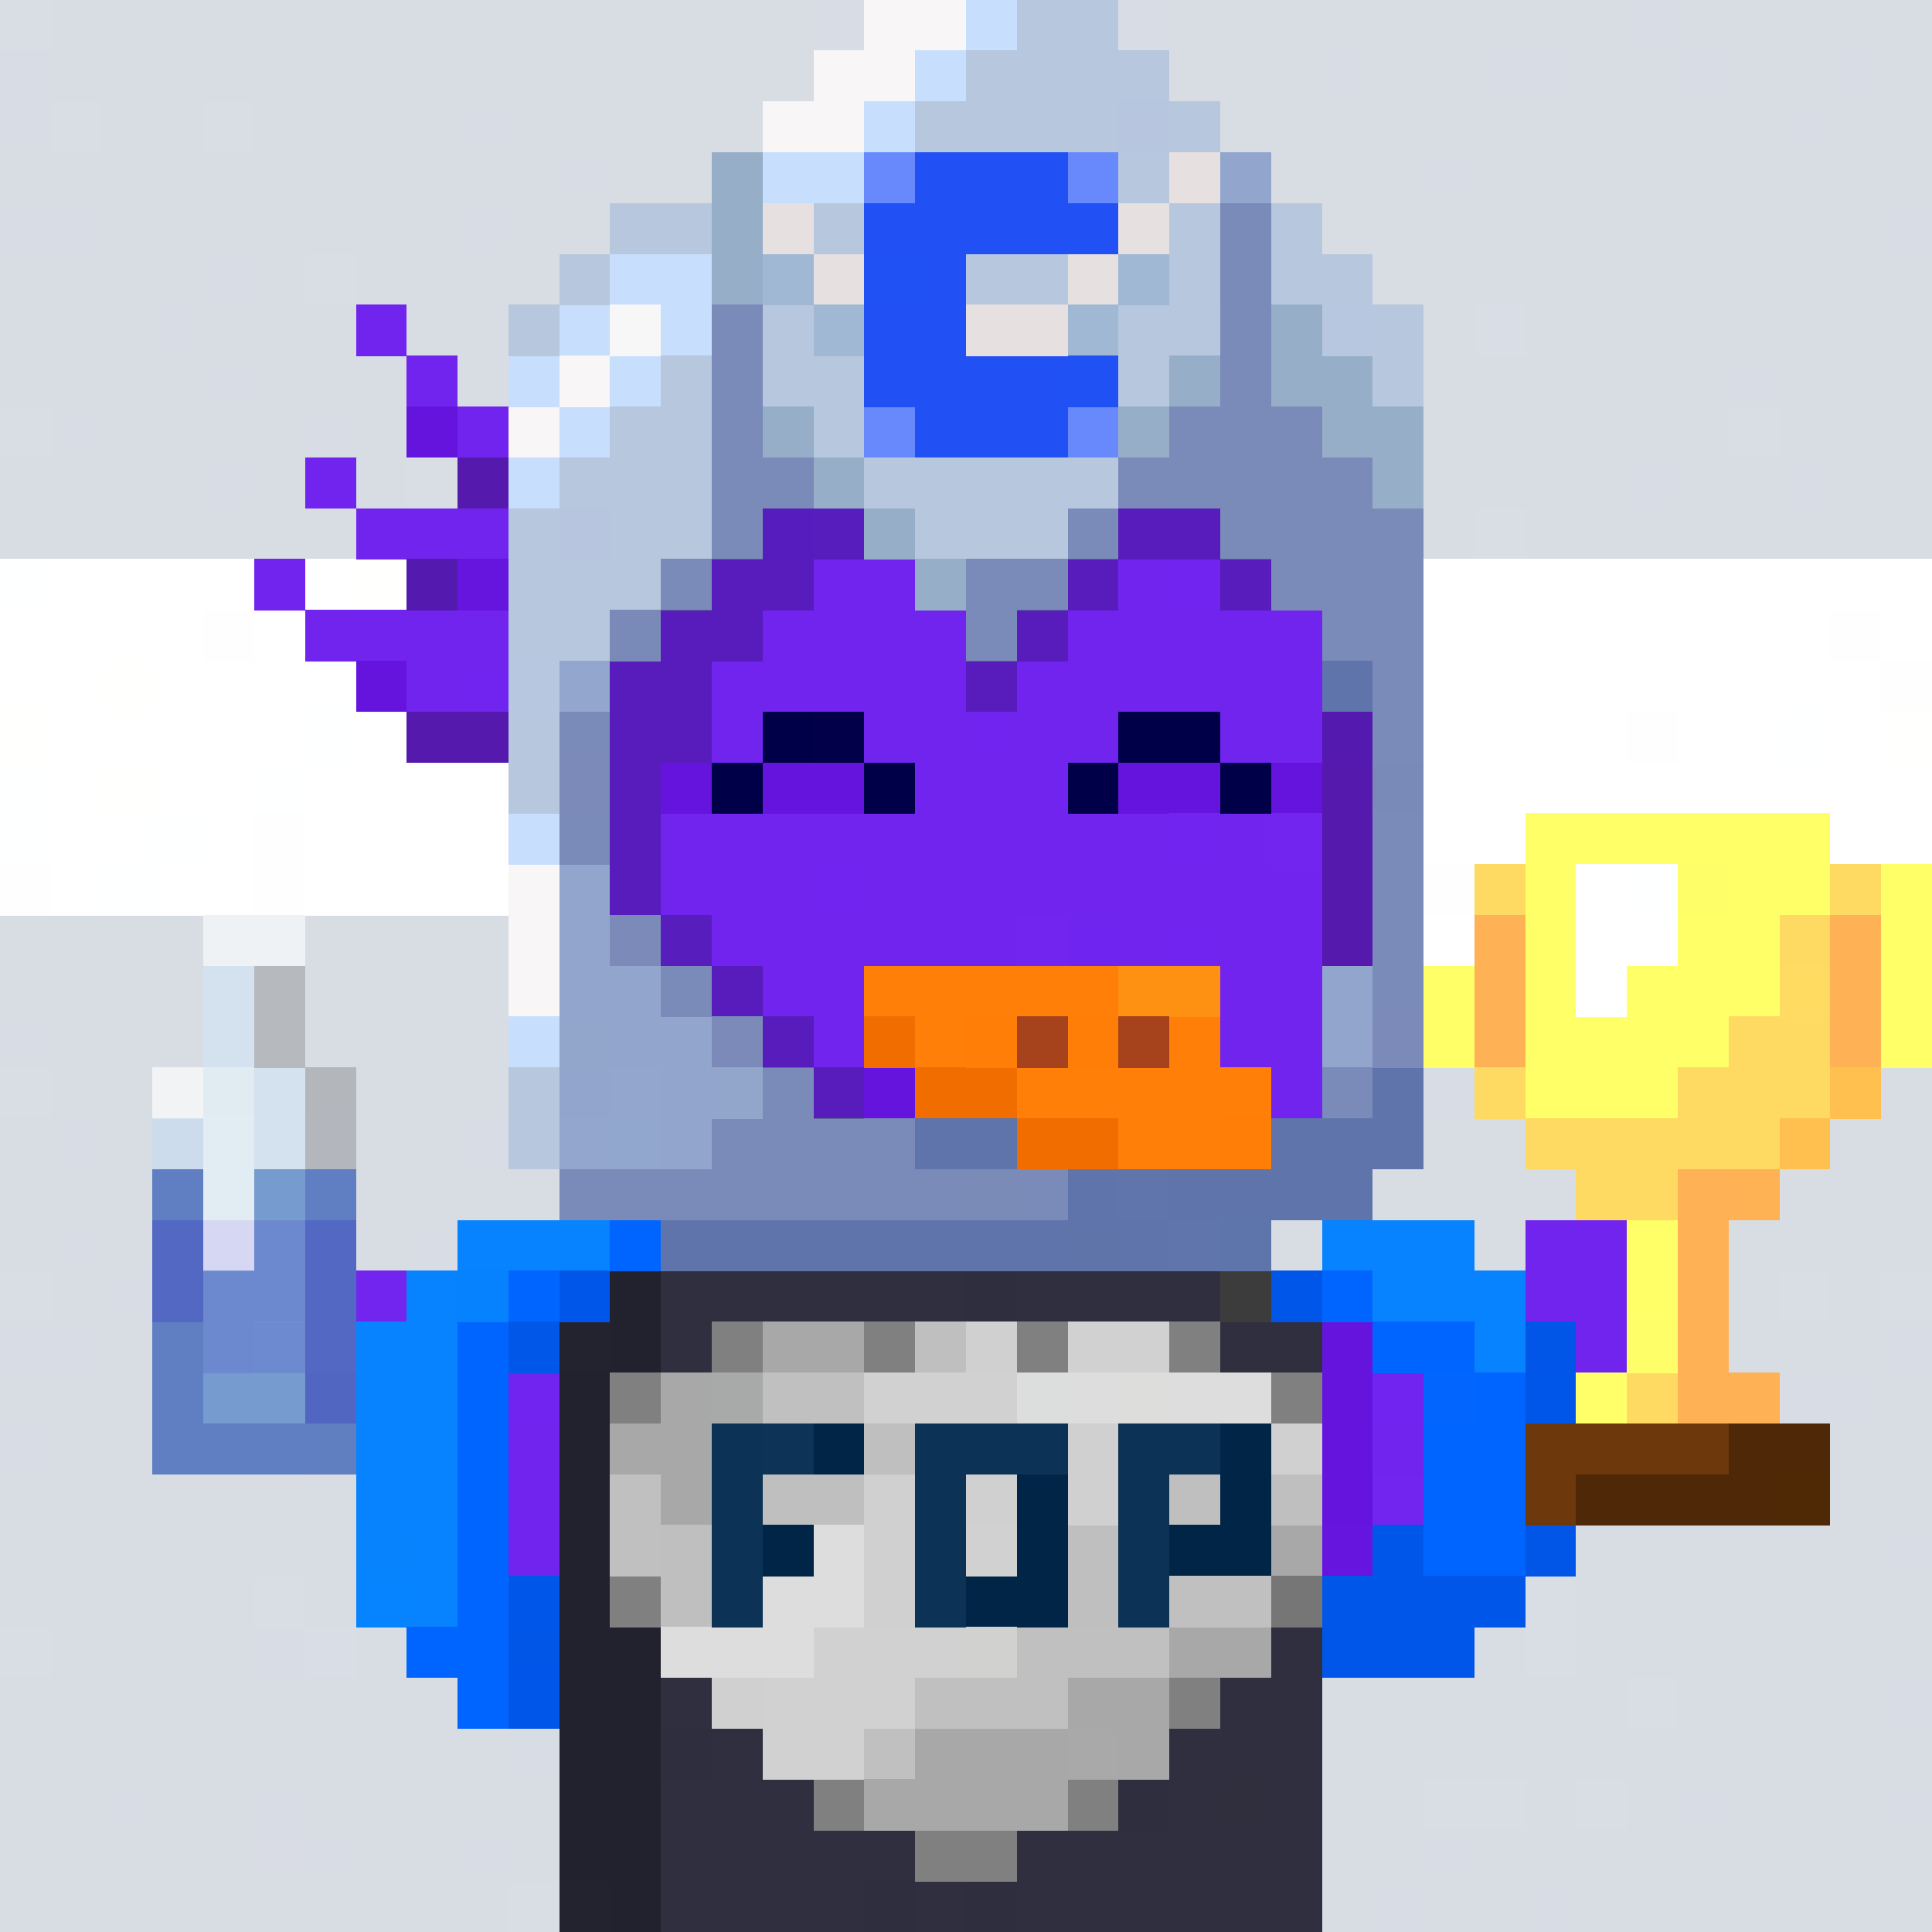
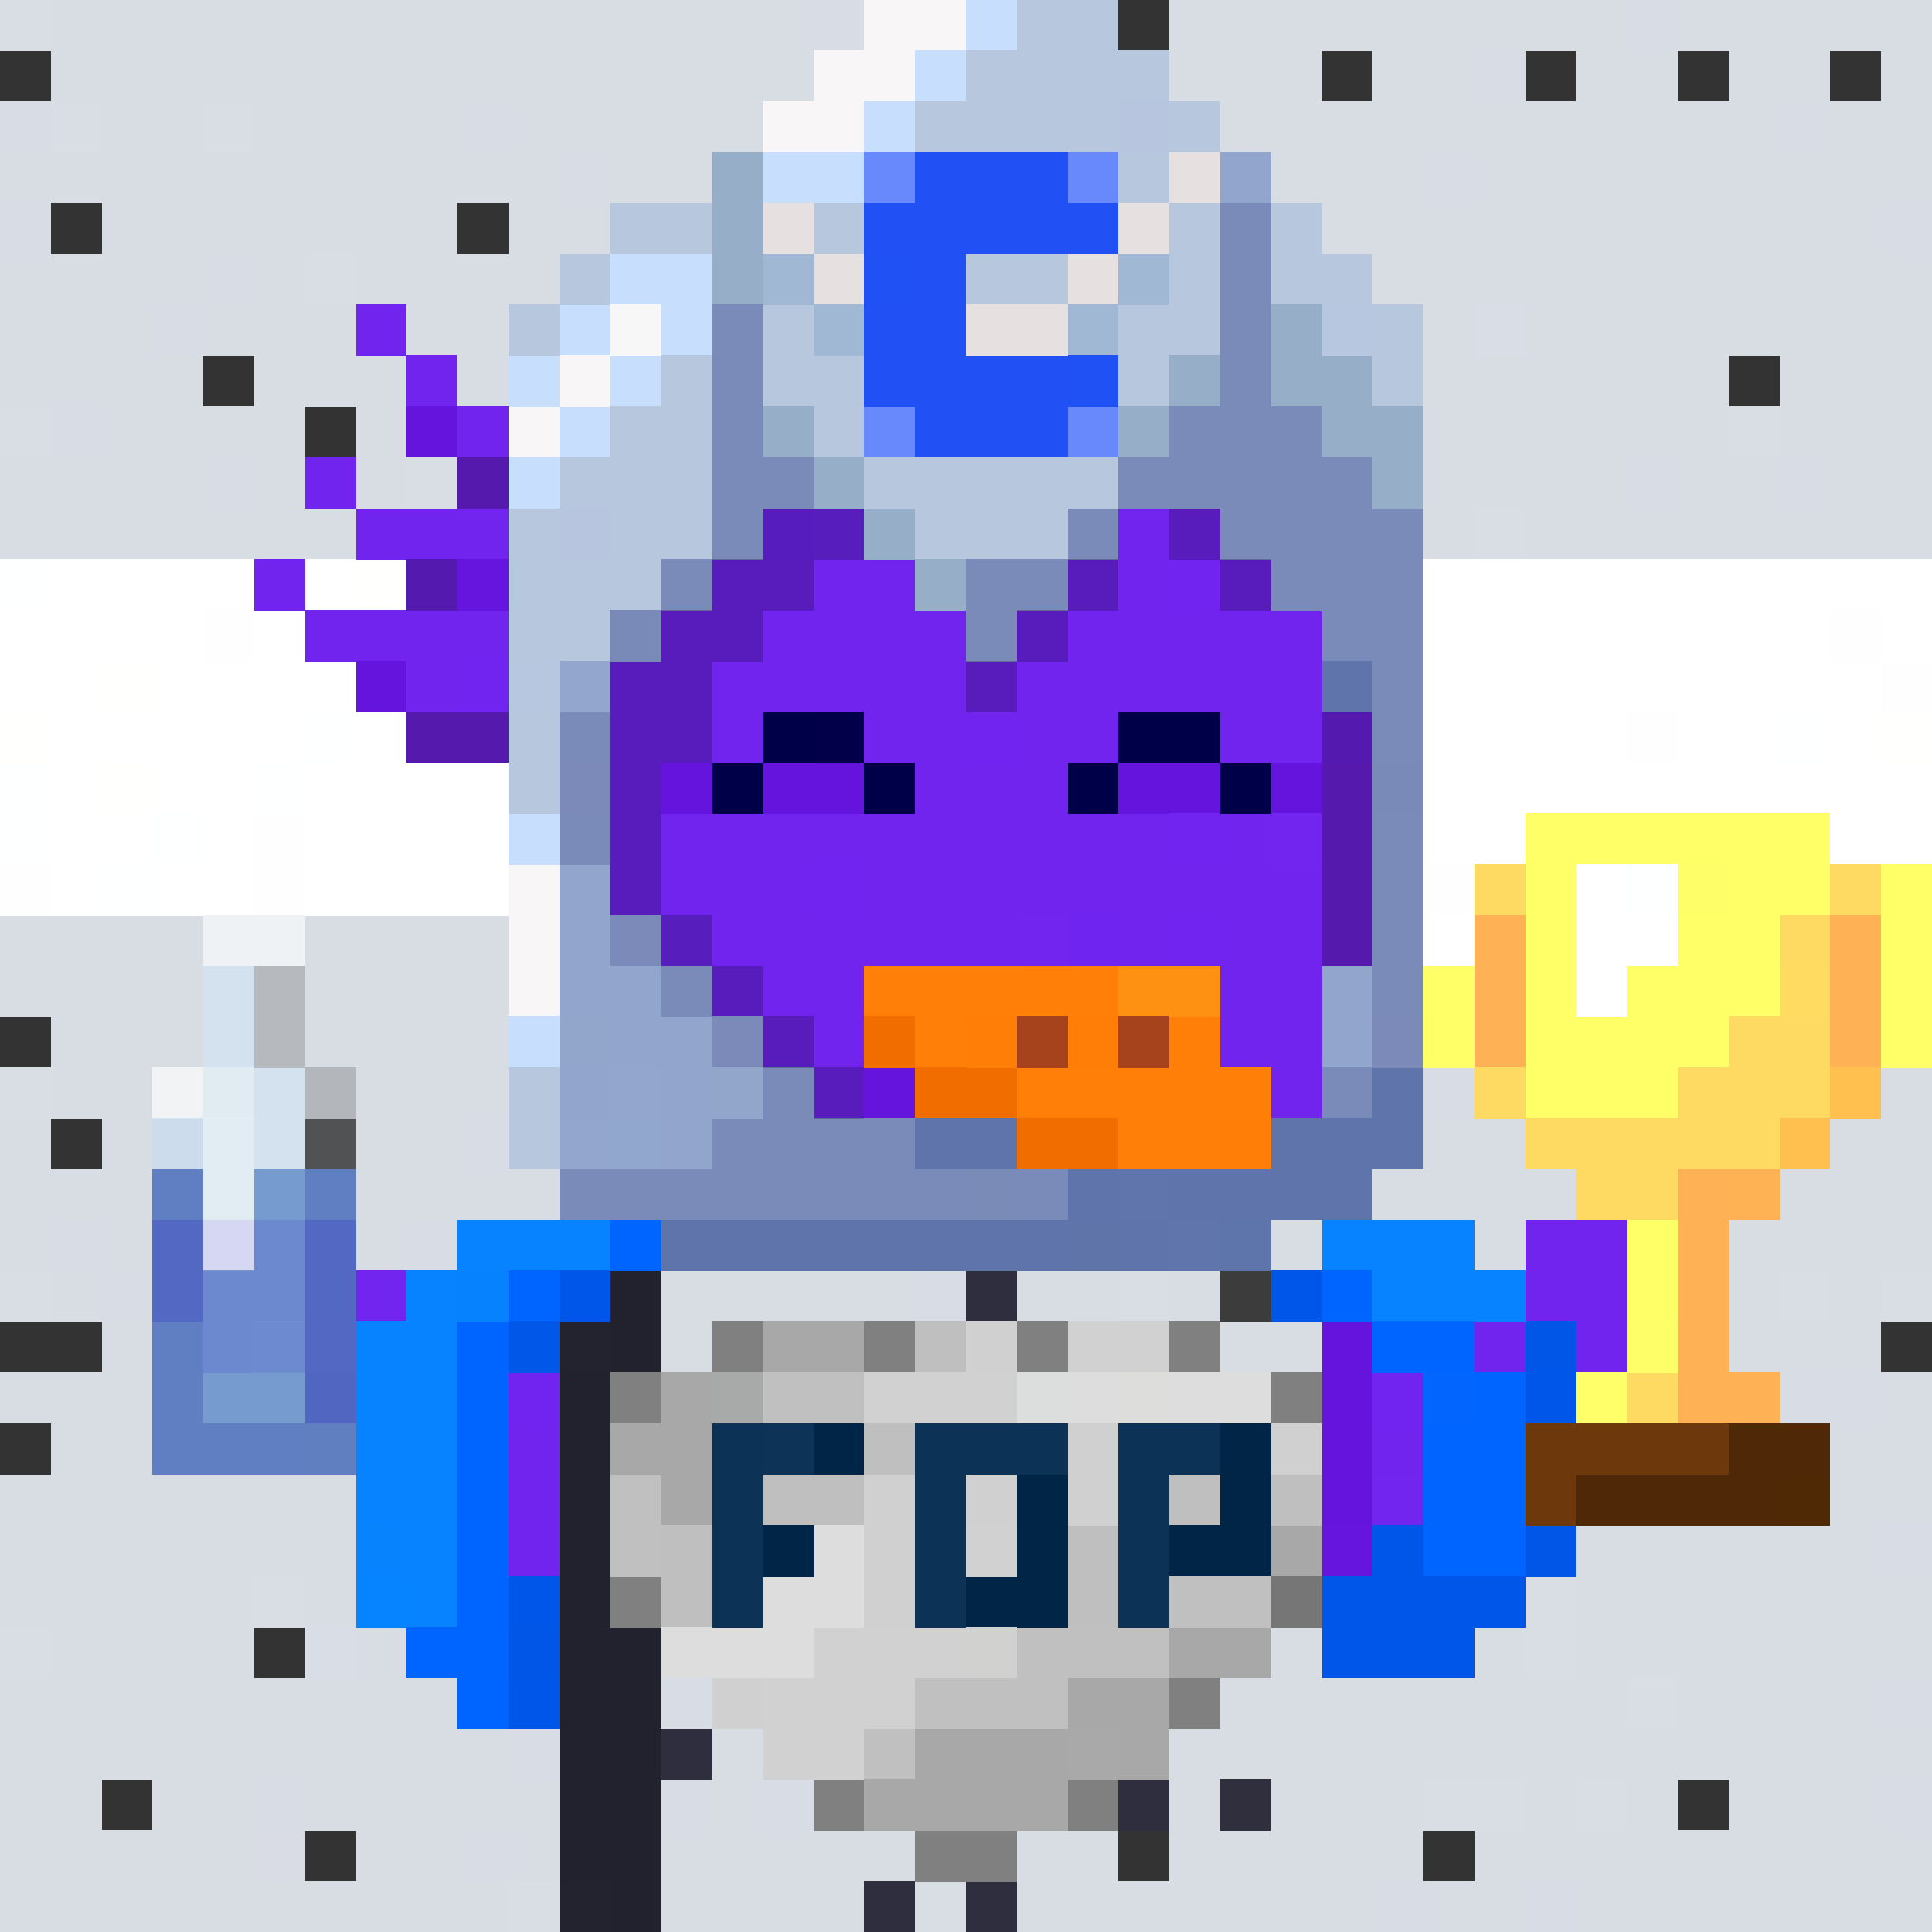
<svg xmlns="http://www.w3.org/2000/svg" height="320" width="320" style="background: #FFF;" viewBox="0 0 320 320">
  <rect x="0" y="0" width="320" height="320" fill="#333333" stroke="none" />
  <svg shape-rendering="crispEdges" viewBox="0 -0.5 38 38">
    <path stroke="#d9dde4" stroke-width="1.01" d="M0 0h1m19 0h1M1 2h1m2 0h1m18 1h1M6 5h1m18 0h1m-3 1h1M8 7h1M0 8h1m33 0h1M8 9h1m20 1h1m-16 8h1m11 0h1m7 0h1M0 21h1m15 1h1m1 0h2m3 0h1m-12 1h1m2 0h1m0 1h1m9 0h1M0 25h1m21 0h1m12 0h1m1 0h1m-19 1h1m-7 1h1m13 2h1M8 30h1m20 0h1M5 31h1m15 0h1m8 0h1M0 32h1m29 0h1m1 1h1m-16 1h1m2 1h1m7 0h2m1 0h1m-22 2h1m7 0h1" />
    <path stroke="#d8dde4" stroke-width="1.01" d="M1 0h15m1 0h1m1 0h1m1 0h1m1 0h9m1 0h5M1 1h21m1 0h3m1 0h2m2 0h2m1 0h2m1 0h1M2 2h2m1 0h4m1 0h25m1 0h2M0 3h11m1 0h2m1 0h6m1 0h1m1 0h4m1 0h9M2 4h7m1 0h13m1 0h13M0 5h4m1 0h1m1 0h15m1 0h2m1 0h12M0 6h3m1 0h11m1 0h5m3 0h5m1 0h8M0 7h4m1 0h3m1 0h8m2 0h1m2 0h3m1 0h8m1 0h3M2 8h4m1 0h18m1 0h8m1 0h3M0 9h4m1 0h3m2 0h5m2 0h7m1 0h1m1 0h5m1 0h2m1 0h2M0 10h11m1 0h13m1 0h3m1 0h8M0 18h14m1 0h3m2 0h2m1 0h3m1 0h7m1 0h3M0 19h5m1 0h5m1 0h21m2 0h3M1 20h15m1 0h1m1 0h8m1 0h1m1 0h5m1 0h2M1 21h18m1 0h8m1 0h9M0 22h1m1 0h4m1 0h2m1 0h6m1 0h1m2 0h3m1 0h6m1 0h1m1 0h5M0 23h12m1 0h2m3 0h3m1 0h1m1 0h14M0 24h1m1 0h4m1 0h1m1 0h1m1 0h3m1 0h1m1 0h9m1 0h4m1 0h6M1 25h1m1 0h2m1 0h12m1 0h3m1 0h2m1 0h9m1 0h1M2 26h3m1 0h3m1 0h6m1 0h2m1 0h13m1 0h3M0 27h13m1 0h1m1 0h12m1 0h6m2 0h1M1 28h9m1 0h27M0 29h8m2 0h5m1 0h3m2 0h6m1 0h7m1 0h2M0 30h8m3 0h10m1 0h4m2 0h1m1 0h7M0 31h5m1 0h15m1 0h8m1 0h7M1 32h4m2 0h23m1 0h7M0 33h13m1 0h2m1 0h1m2 0h12m1 0h4M0 34h10m1 0h5m2 0h2m1 0h1m1 0h15M0 35h2m1 0h2m1 0h7m1 0h1m1 0h4m2 0h6m2 0h1m1 0h1m1 0h3M0 36h5m2 0h2m1 0h12m1 0h5m1 0h9M0 37h10m1 0h7m1 0h8m1 0h2m1 0h7" />
    <path stroke="#d8dde5" stroke-width="1.01" d="M16 0h1m15 0h1M22 1h1m6 0h1M9 2h1m25 0h1M11 3h1m2 0h1m6 0h1m6 0h1M0 4h1m22 0h1m13 0h1M4 5h1M3 6h1m11 0h1m5 0h2m-5 1h1m1 0h1M1 8h1m23 0h1M4 9h1m11 0h1m7 0h1m1 0h1m5 0h1m2 0h1m-18 9h1m3 0h1M5 19h1m5 0h1m21 0h2m-17 1h1m8 0h1m0 1h1M9 22h1m13 1h1M1 24h1m6 0h1m-7 1h1m15 0h1m6 0h1M5 26h1m3 0h1m6 0h1m18 1h2M8 29h1m6 0h1m3 0h1m15 0h1M9 30h1m16 0h1m10 0h1m-25 3h1m4 0h1m18 0h1m-28 1h1m5 0h1M5 35h1m7 0h1m1 0h1m21 0h1M9 36h1m17 1h1m2 0h1" />
-     <path stroke="#d8dce4" stroke-width="1.01" d="M18 0h1m3 0h1M0 1h1m25 0h1m3 0h1m2 0h1m2 0h1M1 4h1m7 0h1M4 7h1m12 0h1m3 0h1m3 0h1m8 0h1M6 8h1m2 1h1m5 0h1m-5 1h1m13 0h1m-7 8h1M0 20h1m15 0h1m12 0h1m5 0h1m-17 1h1M1 22h1m4 0h1m23 0h1m1 0h1m-17 1h2M6 24h1m7 0h1m16 0h1M5 25h1m-6 1h2m31 0h1m3 0h1m-23 1h1m12 0h1M0 28h1m9 0h1m-2 1h1m10 0h1m-11 1h1m10 0h1m5 0h1M5 32h1m13 1h1m0 1h1m1 0h1M2 35h1m18 0h1m11 0h1M6 36h1m15 0h1m5 0h1" />
    <path stroke="#d8dce5" stroke-width="1.01" d="M0 2h1m20 21h1m-6 10h1" />
    <path stroke="#d9dde5" stroke-width="1.01" d="M22 5h1m6 1h1M6 32h1" />
    <path stroke="#feffff" stroke-width="1.01" d="M0 11h1m4 0h1m4 0h1m1 0h1m4 1h1m0 1h1m7 0h1M6 14h1m28 0h1M0 15h1m4 0h1m12 0h1m8 0h1M0 16h1m2 0h1m-2 1h1m12 0h1" />
    <path stroke="#fff" stroke-width="1.01" d="M1 11h4m1 0h1m1 0h2m1 0h1m1 0h2m1 0h6m1 0h15M0 12h4m1 0h12m1 0h18m1 0h1M0 13h2m1 0h13m1 0h1m1 0h7m1 0h10M1 14h5m1 0h2m2 0h12m1 0h8m1 0h2m1 0h1M1 15h1m1 0h2m1 0h7m1 0h4m1 0h8m1 0h10M1 16h2m1 0h1m1 0h12m1 0h8m1 0h3m1 0h6M1 17h1m1 0h2m1 0h4m1 0h4m1 0h5m1 0h1m1 0h14" />
    <path stroke="#fffffe" stroke-width="1.01" d="M7 11h1m7 0h1M2 13h1m-3 1h1m36 0h1M2 15h1m15 1h1m12 0h1m-22 1h1m10 0h1" />
    <path stroke="#fffefe" stroke-width="1.01" d="M22 11h1m4 5h1" />
    <path stroke="#fffeff" stroke-width="1.01" d="M4 12h1m31 0h1m-21 1h1m20 0h1M9 14h2m12 0h1m8 0h1M5 16h1m-6 1h1m4 0h1m17 0h1" />
    <path stroke="#fefeff" stroke-width="1.01" d="M13 15h1" />
    <path stroke="#d9dce4" stroke-width="1.01" d="M10 24h1M5 36h1" />
  </svg>
  <svg shape-rendering="crispEdges" viewBox="0 -0.5 38 38">
    <path stroke-width="1.01" stroke="#7124ee" d="M30 24h3m-6 1h6m-6 1h3m1 0h1m-4 1h1m-2 1h2" />
    <path stroke-width="1.01" stroke="#6514dd" d="M26 26h1m-1 1h1m3 0h1m-5 1h1m2 0h1m-4 1h1m1 0h1m-2 1h1" />
    <path stroke-width="1.01" stroke="#7024ee" d="M30 26h1" />
    <path stroke-width="1.01" stroke="#7124ef" d="M27 27h1" />
    <path stroke-width="1.01" stroke="#7125ee" d="M29 27h1m-3 2h1" />
    <path stroke-width="1.01" stroke="#5518ae" d="M29 29h1" />
    <path stroke-width="1.01" stroke="#6515dd" d="M26 30h1" />
    <path stroke-width="1.01" stroke="#5519ae" d="M28 30h1m-3 1h2m-2 1h1" />
  </svg>
  <svg shape-rendering="crispEdges" viewBox="0 -0.5 38 38">
    <path stroke-width="1.01" stroke="#7124ef" d="M3 24h1m1 1h1m3 2h2" />
    <path stroke-width="1.01" stroke="#7124ee" d="M4 24h3m-4 1h2m1 0h1m2 0h1m-6 1h7m-4 1h1m0 1h1m1 0h1m-2 1h2m-1 1h1" />
    <path stroke-width="1.01" stroke="#7125ee" d="M7 25h2m-1 2h1m0 1h1" />
    <path stroke-width="1.01" stroke="#6514dd" d="M6 27h1m0 1h1m0 1h1m0 1h1m0 1h1" />
    <path stroke-width="1.01" stroke="#5519ae" d="M7 29h1m0 1h1m0 1h1m0 1h1" />
  </svg>
  <svg shape-rendering="crispEdges" viewBox="0 -0.5 38 38">
    <path stroke="#22222f" stroke-width="1.01" d="M12 25h1m-1 1h1m-2 1h1m-1 1h1m-1 1h1m-1 1h1m-1 1h1m-1 1h2m-2 1h2m-2 1h2m-2 1h2m-2 1h2m-1 1h1" />
-     <path stroke="#2f2f3f" stroke-width="1.01" d="M13 25h6m1 0h4m-11 1h1m10 0h2m-1 6h1m-13 1h1m10 0h2m-12 1h1m8 0h3m-13 1h3m7 0h1m1 0h1m-13 1h5m2 0h6m-13 1h4m1 0h1m1 0h6" />
    <path stroke="#2f2e3f" stroke-width="1.01" d="M19 25h1m-7 9h1m8 1h1m-6 2h1m1 0h1" />
    <path stroke="#3d3c3c" stroke-width="1.01" d="M24 25h1" />
    <path stroke="#3c3d3c" stroke-width="1.01" d="M25 25h1" />
    <path stroke="#23222f" stroke-width="1.01" d="M11 26h1" />
    <path stroke="gray" stroke-width="1.01" d="M14 26h1m2 0h1m2 0h1m2 0h1m-12 1h1m12 0h1m-14 4h1m10 2h1m-8 2h1m4 0h1m-4 1h2" />
    <path stroke="#a8a8a8" stroke-width="1.01" d="M15 26h2m-4 1h1m-2 1h2m-1 1h1m11 1h1m-3 2h2m-4 1h2m-5 1h3m-3 1h3" />
    <path stroke="#bfbfbf" stroke-width="1.01" d="M18 26h1m-2 2h1m-3 1h2m6 0h1m1 0h1m-13 1h1m7 0h1m-9 1h1m7 0h1" />
    <path stroke="#d1d0d1" stroke-width="1.01" d="M19 26h1" />
    <path stroke="#d1d1d1" stroke-width="1.01" d="M21 26h2m-6 1h3m-4 5h3m-4 1h3m-3 1h2" />
    <path stroke="#a8a9a9" stroke-width="1.01" d="M14 27h1" />
    <path stroke="silver" stroke-width="1.01" d="M15 27h2m-5 2h1m-1 1h1m7 2h3m-5 1h3m-4 1h1" />
    <path stroke="#dcdddd" stroke-width="1.01" d="M20 27h1" />
    <path stroke="#ddd" stroke-width="1.01" d="M21 27h1m1 0h2m-9 3h1m-2 1h2m-4 1h3" />
    <path stroke="#dddddc" stroke-width="1.01" d="M22 27h1" />
    <path stroke="#0c3356" stroke-width="1.01" d="M14 28h1m3 0h3m1 0h2m-10 1h1m3 0h1m3 0h1m-9 1h1m3 0h1m3 0h1m-9 1h1m3 0h1m3 0h1" />
    <path stroke="#0d3356" stroke-width="1.01" d="M15 28h1" />
    <path stroke="#002547" stroke-width="1.01" d="M16 28h1m7 0h1m-5 1h1m3 0h1m-10 1h1m7 0h2m-6 1h1" />
    <path stroke="#d0d0d0" stroke-width="1.01" d="M21 28h1m3 0h1m-9 1h1m1 0h1m1 0h1m-5 1h1m-1 1h1m-4 2h1" />
    <path stroke="#d0d1d0" stroke-width="1.01" d="M19 30h1" />
    <path stroke="#012547" stroke-width="1.01" d="M20 30h1m-1 1h1" />
    <path stroke="#c1c0c0" stroke-width="1.01" d="M23 31h2" />
    <path stroke="#767677" stroke-width="1.01" d="M25 31h1" />
    <path stroke="#d1d1d0" stroke-width="1.01" d="M19 32h1" />
    <path stroke="#a8a9a8" stroke-width="1.01" d="M21 34h1" />
    <path stroke="#a8a8a9" stroke-width="1.01" d="M22 34h1" />
    <path stroke="#a9a8a8" stroke-width="1.01" d="M17 35h1" />
    <path stroke="#2f2f3e" stroke-width="1.01" d="M24 35h1" />
    <path stroke="#22232f" stroke-width="1.01" d="M11 37h1" />
  </svg>
  <svg shape-rendering="crispEdges" viewBox="0 -0.5 38 38">
-     <path stroke="#0783ff" stroke-width="1.01" d="M9 24h3m14 0h3M8 25h1m18 0h3M7 26h2m20 0h1M7 27h2m-2 1h2m-2 1h2m-1 1h1m-1 1h1" />
+     <path stroke="#0783ff" stroke-width="1.01" d="M9 24h3m14 0h3M8 25h1m18 0h3M7 26h2m20 0M7 27h2m-2 1h2m-2 1h2m-1 1h1m-1 1h1" />
    <path stroke="#0065fe" stroke-width="1.01" d="M12 24h1m-3 1h1m15 0h1M9 26h1m17 0h2M9 27h1m19 0h1M9 28h1m18 0h2M9 29h1m18 0h2M9 30h1m18 0h2M9 31h1m-2 1h2m-1 1h1" />
    <path stroke="#0782ff" stroke-width="1.01" d="M9 25h1" />
    <path stroke="#0056e8" stroke-width="1.01" d="M11 25h1m13 0h1m4 2h1m-1 1h1m-1 1h1m-4 1h1m-18 1h1m15 0h4m-4 1h3m-19 1h1" />
    <path stroke="#0057e8" stroke-width="1.01" d="M10 26h1" />
    <path stroke="#0156e8" stroke-width="1.01" d="M30 26h1m-1 4h1m-21 2h1" />
    <path stroke="#0165fe" stroke-width="1.01" d="M28 27h1" />
    <path stroke="#0783fe" stroke-width="1.01" d="M7 30h1" />
    <path stroke="#0683ff" stroke-width="1.01" d="M7 31h1" />
  </svg>
  <svg shape-rendering="crispEdges" viewBox="0 -0.5 38 38">
    <path stroke="#7124ee" stroke-width="1.01" d="M7 6h1m0 1h1m0 1h1m3 0h2m1 0h7M11 9h7m2 0h6M7 10h8m2 0h9M5 11h1m4 0h13m1 0h2M6 12h20m-16 1h1m1 0h14m-14 1h3m2 0h2m5 0h2m-14 1h1m5 0h3m-9 1h11m1 0h1m-13 1h4m1 0h6m1 0h2m-14 1h1m1 0h6m2 0h1m1 0h2m-13 1h4m7 0h2m-14 1h5m7 0h2m-13 1h4m8 0h1m-13 1h2m1 0h1m1 0h2m5 0h1" />
    <path stroke="#6514dd" stroke-width="1.01" d="M8 8h1m-2 5h1m3 1h1m1 1h1m1 0h2m5 0h2m1 0h1m-14 6h1m4 0h1m-6 1h1m-1 1h7m1 0h2m1 0h2" />
    <path stroke="#7125ee" stroke-width="1.01" d="M10 8h1m4 0h1m0 2h1m8 6h1m-13 2h1m6 0h1m-9 1h1m2 3h1" />
    <path stroke="#7124ef" stroke-width="1.01" d="M11 8h1m6 1h2m3 2h1M9 13h1m9 1h1m3 2h1m-8 1h1m6 1h1m-7 4h1" />
    <path stroke="#7024ee" stroke-width="1.01" d="M12 8h1M6 9h1m8 1h1m-8 3h1m11 1h2m1 3h1" />
    <path stroke="#5519ae" stroke-width="1.01" d="M9 9h1m16 3h1m-1 1h1M8 14h3m15 1h1m-16 1h1m14 0h1m-16 1h1m14 0h1m-16 1h1m14 0h1m-16 1h1m14 0h1m-16 1h1m14 0h1m-13 4h1m1 0h5m1 0h1" />
    <path stroke="#6515dd" stroke-width="1.01" d="M10 9h1m-2 2h1" />
    <path stroke="#5419ae" stroke-width="1.01" d="M8 11h1m17 3h1m-4 10h1" />
    <path stroke="#7125ef" stroke-width="1.01" d="M11 13h1" />
    <path stroke="#000049" stroke-width="1.01" d="M15 14h1m6 0h2m-10 1h1m2 0h1m3 0h1" />
    <path stroke="#010049" stroke-width="1.01" d="M16 14h1" />
    <path stroke="#5518ae" stroke-width="1.01" d="M11 15h1m9 9h1" />
    <path stroke="#000048" stroke-width="1.01" d="M24 15h1" />
    <path stroke="#7024ef" stroke-width="1.01" d="M21 18h1" />
    <path stroke="#ff7f08" stroke-width="1.01" d="M17 19h5m-4 1h1m4 0h1m-4 1h5m-3 1h2" />
    <path stroke="#ff9112" stroke-width="1.01" d="M22 19h2" />
    <path stroke="#f26d00" stroke-width="1.01" d="M17 20h1m0 1h2m0 1h2" />
    <path stroke="#ff7e08" stroke-width="1.01" d="M19 20h1m1 0h1m2 2h1" />
    <path stroke="#a7431c" stroke-width="1.01" d="M20 20h1m1 0h1" />
    <path stroke="#6414dd" stroke-width="1.01" d="M19 23h1m2 0h1" />
    <path stroke="#6514dc" stroke-width="1.01" d="M25 23h1" />
    <path stroke="#5519af" stroke-width="1.01" d="M15 24h1" />
  </svg>
  <svg shape-rendering="crispEdges" viewBox="0 -0.5 38 38">
    <path stroke="#f8f6f7" stroke-width="1.01" d="M17 0h2m-3 1h2m-3 1h2m-7 6h1m-1 9h1m-1 1h1m-1 1h1" />
    <path stroke="#c7defc" stroke-width="1.01" d="M19 0h1m-2 1h1m-2 1h1m-3 1h2m-5 2h2m-3 1h1m1 0h1m-4 1h1m1 0h1m-2 1h1m-2 1h1m-1 7h1m-1 4h1" />
    <path stroke="#b7c7de" stroke-width="1.01" d="M20 0h2m-3 1h4m-5 1h2m1 0h1m1 0h1M12 4h2m2 0h1m6 0h1m1 0h1M11 5h1m7 0h2m4 0h2M10 6h1m4 0h1m7 0h1m3 0h1M13 7h1m1 0h2m5 0h1m4 0h1M12 8h1m3 0h1m-6 1h3m4 0h4m-12 1h1m1 0h2m4 0h3m-10 1h2m-3 1h2m-2 2h1m-1 1h1m-1 6h1m-1 1h1" />
    <path stroke="#b6c7de" stroke-width="1.01" d="M20 2h1m1 1h1m0 2h1m-2 1h1M13 8h1m3 1h1m-8 2h1" />
    <path stroke="#b7c6de" stroke-width="1.01" d="M22 2h1m-12 8h1" />
    <path stroke="#97aec8" stroke-width="1.01" d="M14 3h1m-1 1h1m-1 1h1m8 2h1m1 0h2M15 8h1m6 0h1m3 0h2M16 9h1m10 0h1m-11 1h1m0 1h1" />
    <path stroke="#6789fc" stroke-width="1.01" d="M17 3h1m3 0h1m-5 5h1m3 0h1" />
    <path stroke="#2151f5" stroke-width="1.01" d="M18 3h3m-3 1h4m-4 1h1m-2 1h2m-2 1h1m1 0h2m-3 1h3" />
    <path stroke="#e7e0e0" stroke-width="1.01" d="M23 3h1m-9 1h1m6 0h1m-7 1h1m4 0h1m-3 1h1" />
    <path stroke="#92a6cd" stroke-width="1.01" d="M24 3h1M11 17h1m-1 1h1m-1 1h2m13 0h1m-15 1h2m12 0h1m-16 1h1m1 0h1m-1 1h1" />
    <path stroke="#2151f4" stroke-width="1.01" d="M17 4h1m0 3h1" />
    <path stroke="#7a8ab9" stroke-width="1.01" d="M24 4h1m-1 1h1M14 6h1m-1 1h1m9 0h1M14 8h1m8 0h3M14 9h2m6 0h1m1 0h3m-13 1h1m6 0h1m2 0h4m-15 1h1m6 0h1m4 0h3m-9 1h1m6 0h2m-1 1h1m-17 1h1m15 0h1m-17 2h1m15 0h1m-1 1h1m-1 1h1m-15 1h1m13 0h1m-13 2h1m10 0h1m-13 1h4m-7 1h8m1 0h1" />
    <path stroke="#a0b8d3" stroke-width="1.01" d="M15 5h1m6 0h1m-7 1h1m4 0h1" />
    <path stroke="#2051f5" stroke-width="1.01" d="M17 5h1m3 2h1" />
    <path stroke="#f8f7f7" stroke-width="1.01" d="M12 6h1" />
    <path stroke="#e6e0e0" stroke-width="1.01" d="M20 6h1" />
    <path stroke="#7a8bb9" stroke-width="1.01" d="M24 6h1m-2 3h1m-5 2h1" />
    <path stroke="#96aec8" stroke-width="1.01" d="M25 6h1" />
    <path stroke="#b7c7df" stroke-width="1.01" d="M26 6h1m-17 7h1" />
    <path stroke="#f8f6f6" stroke-width="1.01" d="M11 7h1" />
    <path stroke="rgba(0,4,18,0.224)" stroke-width="1.01" d="M15 10h2m6 0h1m-10 1h2m5 0h1m2 0h1m-12 1h2m5 0h1m-9 1h2m5 0h1m-8 1h2m-2 1h1m-1 1h1m-1 1h1m0 1h1m0 1h1m0 1h1m0 1h1" />
-     <path stroke="rgba(1,4,18,0.224)" stroke-width="1.01" d="M22 10h1" />
    <path stroke="#7a8ab8" stroke-width="1.01" d="M12 12h1m14 3h1" />
    <path stroke="#93a6cd" stroke-width="1.01" d="M11 13h1m0 8h1m-2 1h1" />
    <path stroke="#5f74ab" stroke-width="1.01" d="M26 13h1m0 8h1m-10 1h2m5 0h3m-7 1h1m1 0h1m1 0h2m-14 1h4m1 0h2m2 0h1" />
    <path stroke="#7b8ab9" stroke-width="1.01" d="M11 15h1m0 3h1m1 2h1m12 0h1" />
    <path stroke="#92a6cc" stroke-width="1.01" d="M11 20h1m2 1h1" />
    <path stroke="#92a7cd" stroke-width="1.01" d="M12 22h1" />
    <path stroke="#7a8bb8" stroke-width="1.01" d="M19 23h1" />
    <path stroke="#5f75ab" stroke-width="1.01" d="M22 23h1m0 1h1" />
    <path stroke="#5f74aa" stroke-width="1.01" d="M24 23h1m-8 1h1m2 0h1" />
    <path stroke="#5f75aa" stroke-width="1.01" d="M21 24h1" />
    <path stroke="#5e75ab" stroke-width="1.01" d="M24 24h1" />
  </svg>
  <svg shape-rendering="crispEdges" viewBox="0 -0.5 38 38">
    <path stroke="#eff2f4" stroke-width="1.01" d="M4 18h2" />
    <path stroke="rgba(210,227,244,0.639)" stroke-width="1.01" d="M4 19h1m-1 1h1m0 1h1m-1 1h1" />
    <path stroke="rgba(132,135,135,0.408)" stroke-width="1.01" d="M5 19h1m-1 1h1" />
    <path stroke="rgba(255,255,255,0.639)" stroke-width="1.01" d="M3 21h1" />
    <path stroke="rgba(226,238,243,0.882)" stroke-width="1.01" d="M4 21h1" />
    <path stroke="rgba(125,128,130,0.408)" stroke-width="1.01" d="M6 21h1m-1 1h1" />
    <path stroke="rgba(197,219,241,0.639)" stroke-width="1.01" d="M3 22h1" />
    <path stroke="rgba(226,239,243,0.882)" stroke-width="1.01" d="M4 22h1m-1 1h1" />
    <path stroke="rgba(79,114,189,0.878)" stroke-width="1.01" d="M3 23h1m2 0h1m-4 1h1m2 0h1m-4 1h1m2 0h1m-4 1h1m2 0h1m-4 1h1m2 0h1m-4 1h3" />
    <path stroke="rgba(108,147,205,0.902)" stroke-width="1.01" d="M5 23h1" />
    <path stroke="rgba(227,239,243,0.882)" stroke-width="1.01" d="M4 24h1" />
    <path stroke="rgba(108,147,204,0.902)" stroke-width="1.01" d="M5 24h1m-2 1h2m-2 1h1m-1 1h2" />
    <path stroke="rgba(109,147,204,0.902)" stroke-width="1.01" d="M5 26h1" />
    <path stroke="rgba(79,114,188,0.878)" stroke-width="1.01" d="M6 28h1" />
  </svg>
  <svg shape-rendering="crispEdges" viewBox="0 -0.5 38 38">
    <path stroke="#ffff68" stroke-width="1.01" d="M30 16h6m-6 1h1m3 0h2m1 0h1m-8 1h1m2 0h2m2 0h1m-10 1h1m1 0h1m1 0h3m2 0h1m-10 1h1m1 0h4m3 0h1m-8 1h3m-1 3h1m-1 1h1" />
    <path stroke="#fffeff" stroke-width="1.01" d="M28 17h1" />
    <path stroke="#ffda62" stroke-width="1.01" d="M29 17h1m6 0h1m-2 1h1m-2 2h2m-3 1h1m-4 1h5m-4 1h2m-1 4h1" />
    <path stroke="#fff" stroke-width="1.01" d="M31 17h1m-4 1h1m2 0h2m-2 1h1" />
    <path stroke="#feffff" stroke-width="1.01" d="M32 17h1" />
    <path stroke="#feff68" stroke-width="1.01" d="M33 17h1m-2 9h1" />
    <path stroke="#ffb255" stroke-width="1.01" d="M29 18h1m6 0h1m-8 1h1m-1 1h1m6 0h1m-4 3h1m-1 1h1m-1 1h1m-1 1h1m-1 1h2" />
    <path stroke="#ffdb62" stroke-width="1.01" d="M35 19h1" />
    <path stroke="#feb255" stroke-width="1.01" d="M36 19h1" />
    <path stroke="#feda63" stroke-width="1.01" d="M29 21h1" />
    <path stroke="#feda62" stroke-width="1.01" d="M34 21h1" />
    <path stroke="#ffda63" stroke-width="1.01" d="M35 21h1" />
    <path stroke="#ffc050" stroke-width="1.01" d="M36 21h1m-2 1h1" />
    <path stroke="#ffb254" stroke-width="1.01" d="M34 23h1" />
    <path stroke="#ffff69" stroke-width="1.01" d="M31 27h1" />
    <path stroke="#6d380c" stroke-width="1.01" d="M30 28h4m-4 1h1" />
    <path stroke="#4f2807" stroke-width="1.01" d="M34 28h2m-5 1h2m1 0h1" />
    <path stroke="#4f2907" stroke-width="1.01" d="M33 29h1" />
    <path stroke="#4f2806" stroke-width="1.01" d="M35 29h1" />
  </svg>
</svg>